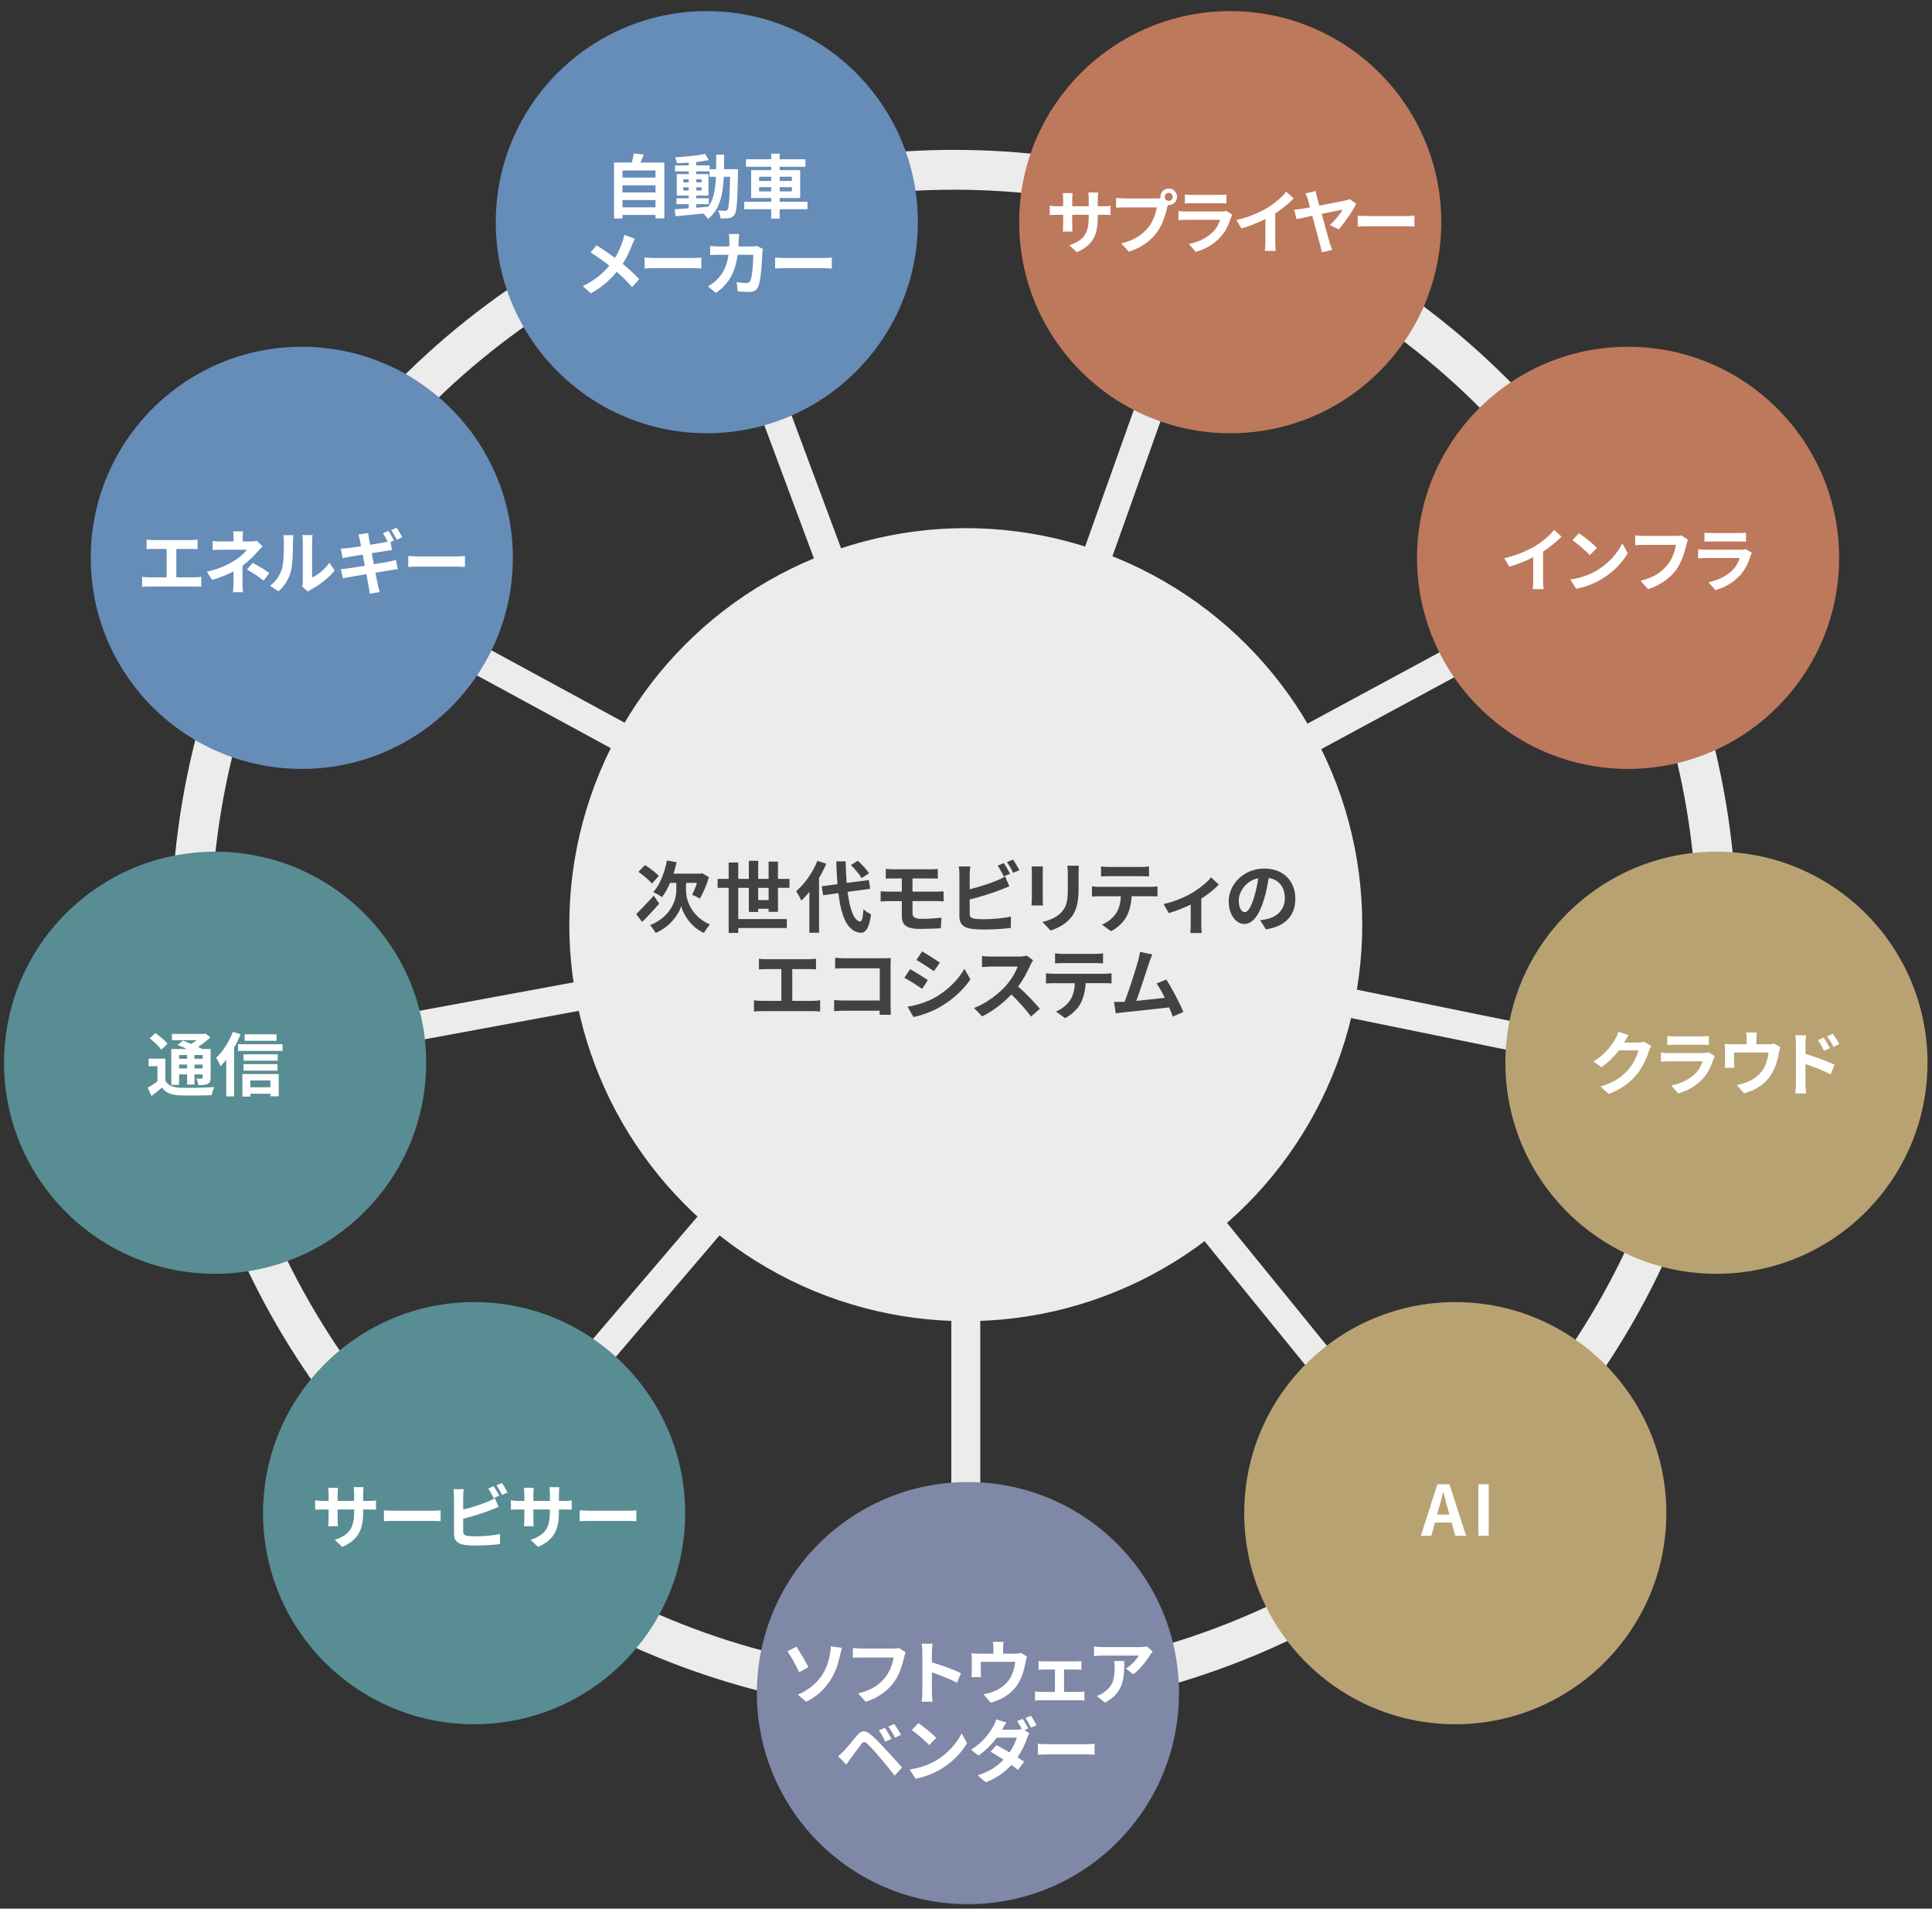
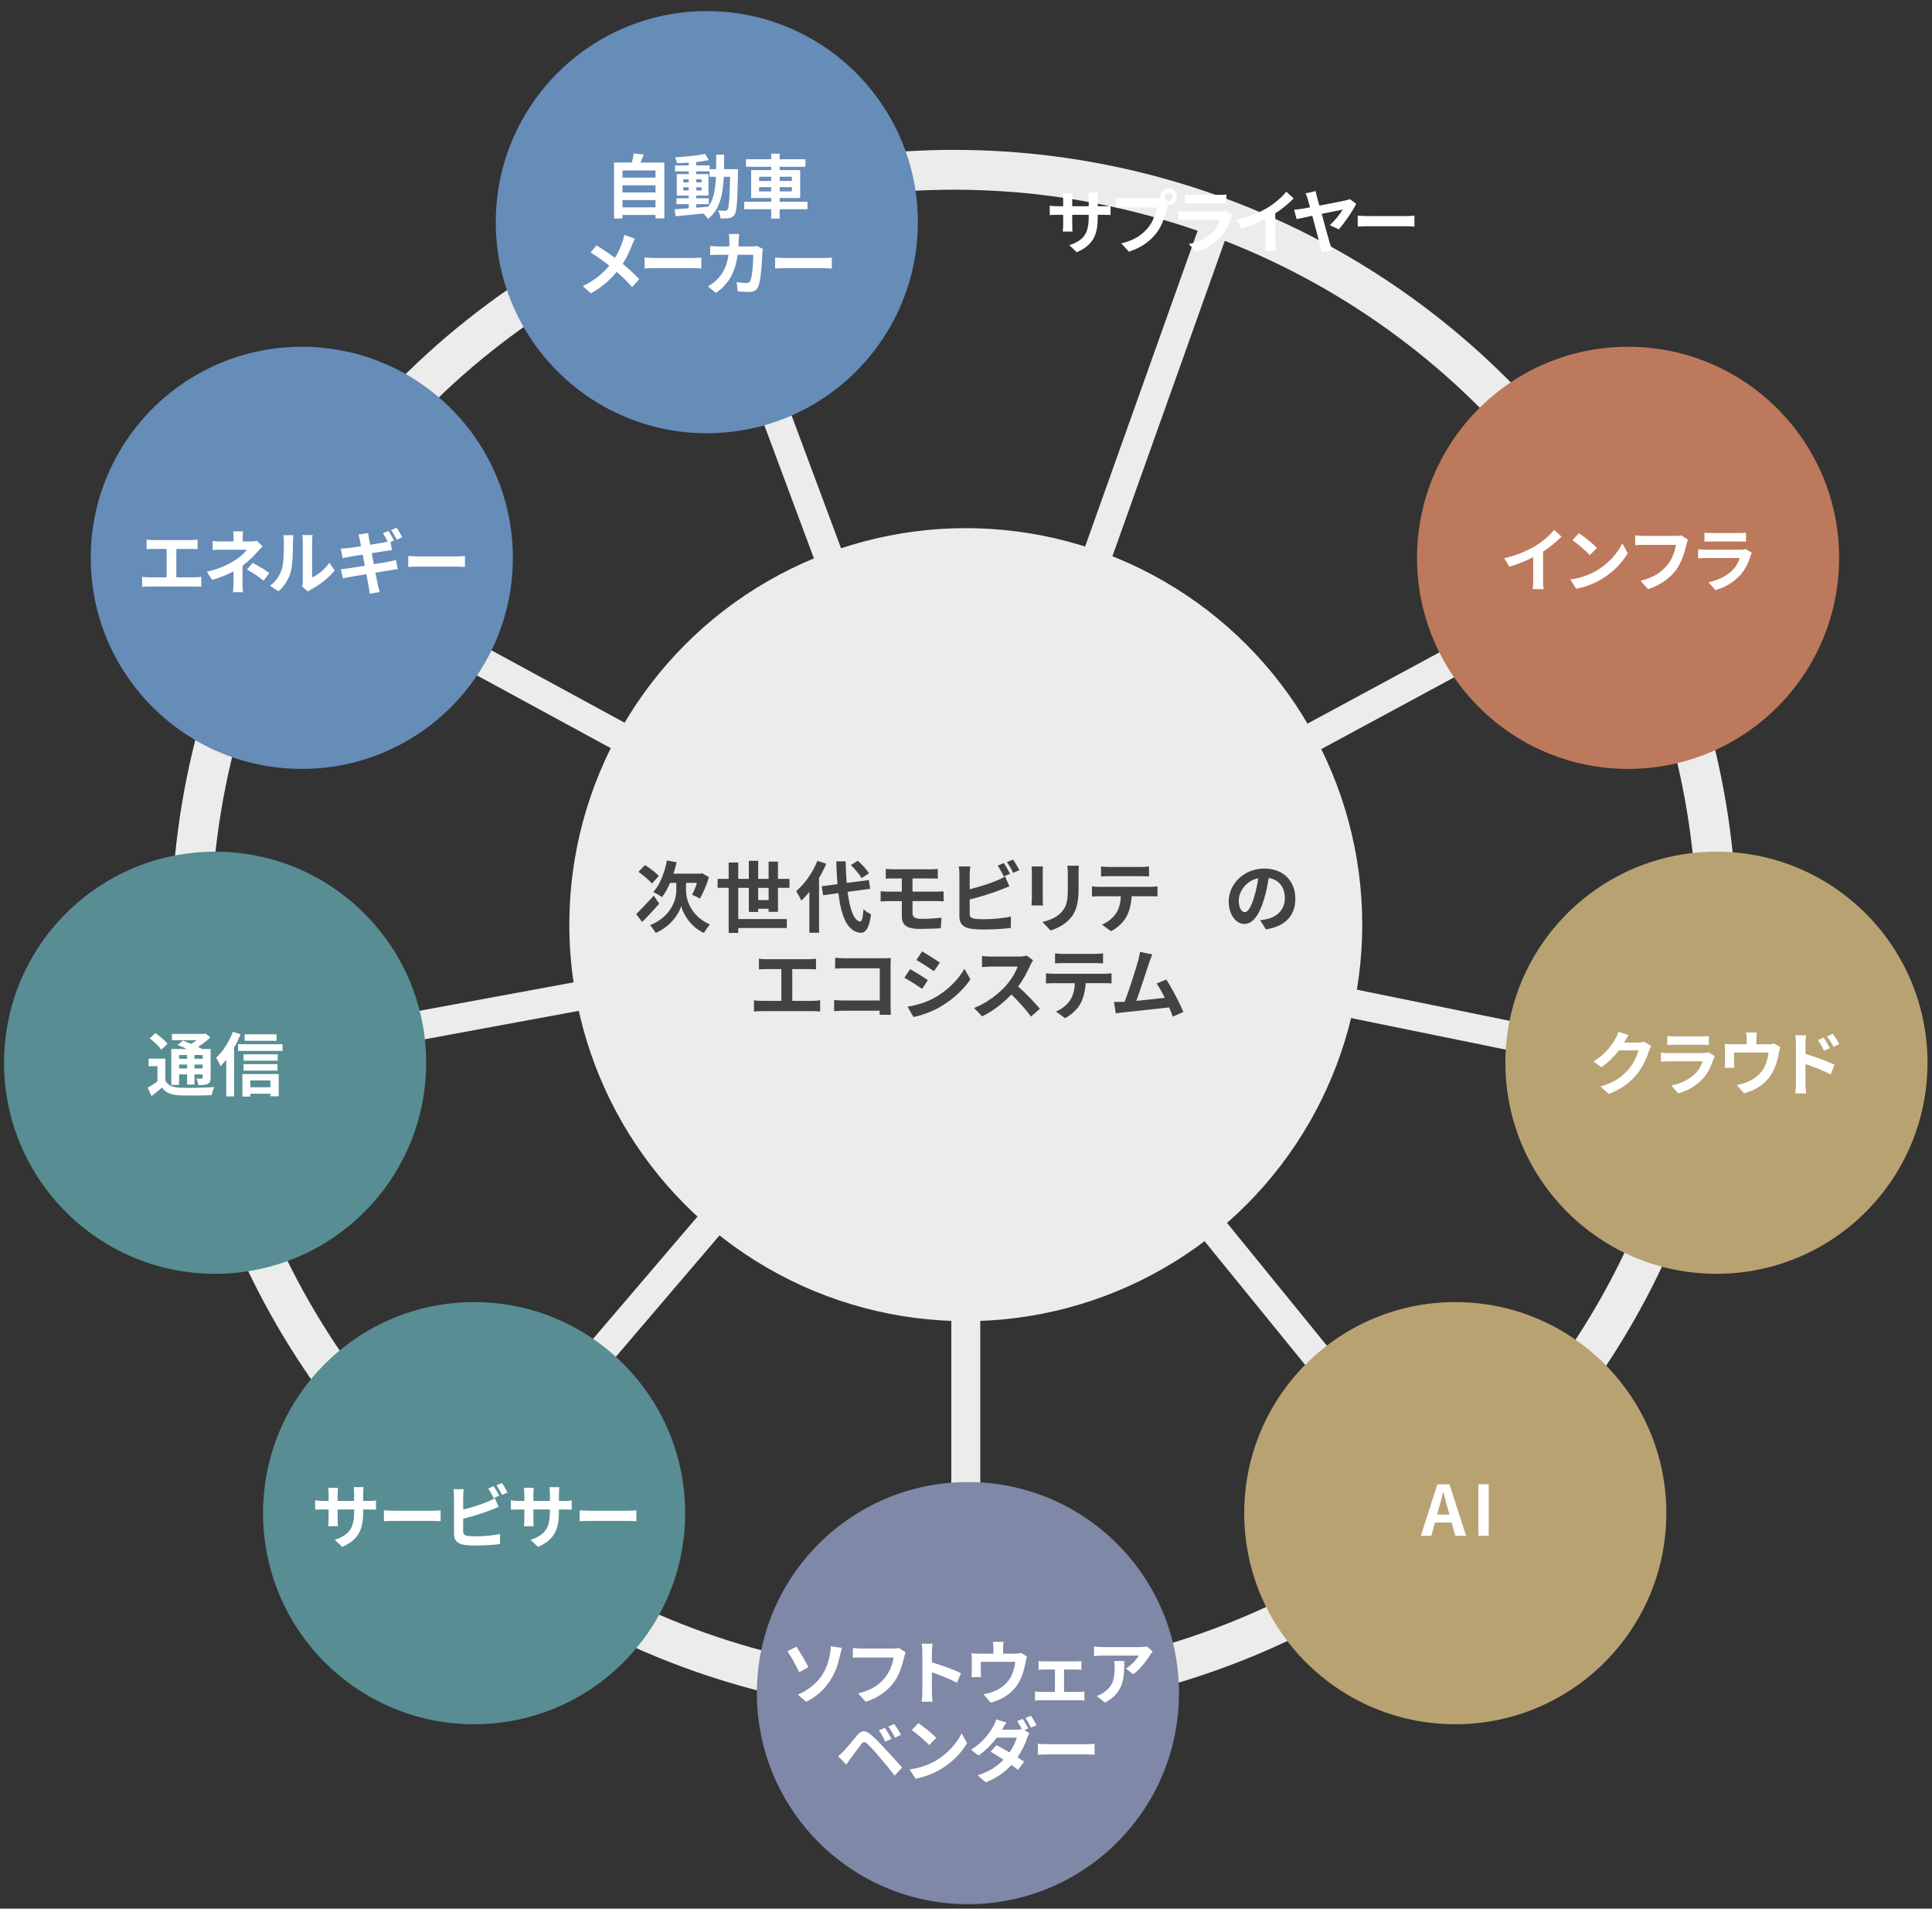
<svg xmlns="http://www.w3.org/2000/svg" width="1067" height="1054" viewBox="0 0 1067 1054">
  <rect x="0" y="0" width="1067" height="1054" fill="#333333" stroke="none" />
  <defs>
    <style>.j{fill:#fff;}.k{fill:#668cb8;}.l{fill:#588d93;}.m{stroke-width:16px;}.m,.n{fill:none;stroke:#ececec;stroke-miterlimit:10;}.o{fill:#424242;}.n{stroke-width:22px;}.p{fill:#7f88a6;}.q{fill:#b9a272;}.r{fill:#ececec;}.s{fill:#bd795b;}</style>
  </defs>
  <g id="b">
    <g>
      <line class="m" x1="384.38" y1="110.59" x2="533.38" y2="510.62" />
      <line class="m" x1="160.69" y1="308.05" x2="533.38" y2="510.62" />
      <line class="m" x1="120.35" y1="586.87" x2="533.38" y2="510.62" />
      <line class="m" x1="255.85" y1="835.61" x2="533.38" y2="510.62" />
      <line class="m" x1="533.38" y1="835.61" x2="533.38" y2="510.62" />
      <line class="m" x1="797.73" y1="835.61" x2="533.38" y2="510.62" />
      <line class="m" x1="941.96" y1="593.98" x2="533.38" y2="510.62" />
      <line class="m" x1="897.24" y1="314.09" x2="533.38" y2="510.62" />
      <line class="m" x1="673.44" y1="117.55" x2="533.38" y2="510.62" />
    </g>
    <circle class="n" cx="526.88" cy="515.06" r="421.3" />
    <circle class="r" cx="533.38" cy="510.62" r="218.96" />
  </g>
  <g id="c">
    <circle class="k" cx="390.36" cy="122.69" r="116.56" />
-     <circle class="s" cx="679.43" cy="122.69" r="116.56" />
    <circle class="s" cx="899.15" cy="308.05" r="116.56" />
    <circle class="q" cx="947.95" cy="586.87" r="116.56" />
    <circle class="q" cx="803.72" cy="835.61" r="116.56" />
    <circle class="p" cx="534.57" cy="934.98" r="116.56" />
    <circle class="l" cx="261.84" cy="835.61" r="116.56" />
    <circle class="l" cx="118.8" cy="586.87" r="116.56" />
    <circle class="k" cx="166.67" cy="308.05" r="116.56" />
  </g>
  <g id="d">
    <g>
      <path class="o" d="M364.05,499.02c-3.01,3.48-6.49,7.22-9.42,10.1l-3.27-4.34c2.36-2.32,6.19-6.28,9.72-10.19l2.97,4.43Zm-4-11.09c-1.5-1.85-4.86-4.6-7.48-6.49l3.66-3.74c2.54,1.63,6.02,4.21,7.65,6.02l-3.83,4.21Zm18.83,4c0,4.6,2.58,13.97,13.11,18.58-.99,1.25-2.45,3.35-3.27,4.69-7.7-3.53-11.7-11.09-12.51-14.92-1.03,3.83-5.42,11.14-14.1,14.92-.6-1.2-2.19-3.35-3.1-4.3,11.61-4.64,14.49-14.15,14.49-18.92v-4.43h-3.44c-1.29,3.05-2.84,5.76-4.47,7.87-1.03-.82-3.53-2.19-4.82-2.79,3.66-3.96,6.23-10.58,7.57-17.46l5.33,.99c-.47,2.15-1.03,4.26-1.72,6.28h14.79l.99-.26,3.78,2.19c-1.2,4.3-3.23,8.73-4.95,11.83-1.03-.6-3.14-1.63-4.34-2.11,.86-1.63,1.93-4.09,2.71-6.54h-6.06v4.39Z" />
      <path class="o" d="M424.49,503.54v-1.72h-5.76v1.76h-5.16v-13.29h-5.85v17.24h26.83v4.94h-26.83v2.71h-5.29v-24.9h-6.11v-4.94h6.11v-9.03h5.29v9.03h5.85v-9.98h5.16v9.98h5.76v-9.55h5.16v9.55h6.36v4.94h-6.36v13.24h-5.16Zm0-6.49v-6.75h-5.76v6.75h5.76Z" />
      <path class="o" d="M456.33,476.96c-1.12,2.62-2.45,5.29-4,7.91v30.23h-5.33v-22.57c-1.46,1.81-2.92,3.44-4.47,4.82-.47-1.2-1.94-3.96-2.84-5.2,4.64-3.96,9.16-10.28,11.74-16.77l4.9,1.59Zm11.78,15.57c1.2,9.55,3.48,15.91,6.92,16.34,.99,.09,1.51-2.06,1.85-6.84,.95,1.12,3.22,2.41,4.17,2.92-1.07,8.3-3.4,10.28-5.8,10.15-7.27-.69-10.66-8.77-12.21-21.89l-8.47,1.16-.73-4.95,8.69-1.16c-.3-3.87-.56-8.08-.69-12.6h5.2c.09,4.21,.26,8.26,.56,11.91l12.25-1.59,.73,4.82-12.47,1.72Zm7.7-7.61c-1.08-2.02-3.66-5.03-5.89-7.22l3.83-2.37c2.28,2.06,4.94,4.9,6.19,6.92l-4.13,2.67Z" />
      <path class="o" d="M503.96,504.18c0,2.37,1.46,3.23,4.9,3.23,3.87,0,7.65-.26,11.09-.6l-.39,5.81c-2.79,.17-7.65,.34-11.7,.34-7.87,0-9.8-2.71-9.8-7.05v-8.3h-7.01c-1.2,0-3.4,.13-4.69,.21v-5.63c1.2,.09,3.35,.21,4.69,.21h7.01v-7.31h-4.69c-1.55,0-2.92,.04-4.17,.13v-5.38c1.25,.09,2.62,.21,4.17,.21h20.68c1.46,0,2.88-.09,3.87-.21v5.38c-1.12-.04-2.32-.13-3.87-.13h-10.1v7.31h12.99c.9,0,3.05-.09,4.17-.17l.04,5.5c-1.2-.13-3.14-.13-4.08-.13h-13.11v6.58Z" />
      <path class="o" d="M535.53,504.65c0,1.85,.86,2.32,2.8,2.71,1.29,.17,3.05,.26,4.99,.26,4.47,0,11.44-.56,14.96-1.5v6.28c-4.04,.6-10.58,.9-15.31,.9-2.79,0-5.38-.22-7.22-.52-3.74-.65-5.89-2.71-5.89-6.41v-23.43c0-.95-.13-3.14-.34-4.47h6.36c-.21,1.33-.34,3.27-.34,4.47v8.13c5.07-1.25,11.05-3.14,14.88-4.77,1.55-.6,3.01-1.29,4.69-2.32l2.32,5.46c-1.68,.69-3.61,1.5-5.03,2.02-4.34,1.72-11.27,3.87-16.86,5.25v7.95Zm18.83-20.68c-.86-1.76-2.19-4.3-3.35-5.93l3.4-1.42c1.07,1.59,2.62,4.3,3.44,5.89l-3.48,1.46Zm5.12-9.29c1.16,1.59,2.71,4.34,3.48,5.85l-3.4,1.46c-.9-1.8-2.28-4.3-3.48-5.93l3.4-1.38Z" />
      <path class="o" d="M576.02,478.47c-.09,.95-.13,1.89-.13,3.27v14.53c0,1.08,.04,2.75,.13,3.74h-6.36c.04-.82,.22-2.49,.22-3.78v-14.49c0-.82-.04-2.32-.17-3.27h6.32Zm19.82-.39c-.09,1.2-.17,2.58-.17,4.3v8.51c0,9.25-1.81,13.2-4.99,16.73-2.84,3.14-7.31,5.25-10.45,6.24l-4.51-4.73c4.3-.99,7.91-2.62,10.53-5.42,2.92-3.22,3.48-6.45,3.48-13.16v-8.17c0-1.72-.09-3.1-.26-4.3h6.36Z" />
      <path class="o" d="M635.34,489.73c.9,0,2.75-.09,3.91-.26v5.59c-1.07-.09-2.71-.13-3.91-.13h-10.36c-.26,4.43-1.2,8.04-2.75,11.05-1.5,2.97-4.82,6.32-8.64,8.26l-5.03-3.65c3.05-1.16,6.06-3.66,7.78-6.15,1.76-2.67,2.49-5.89,2.67-9.5h-11.82c-1.25,0-2.92,.09-4.13,.17v-5.63c1.29,.13,2.79,.26,4.13,.26h28.16Zm-22.66-5.89c-1.51,0-3.31,.09-4.6,.17v-5.55c1.38,.21,3.14,.3,4.56,.3h17.29c1.46,0,3.18-.09,4.64-.3v5.55c-1.5-.09-3.14-.17-4.64-.17h-17.24Z" />
-       <path class="o" d="M673.12,488.49c-2.02,2.24-5.76,5.25-9.67,7.78v14.32c0,1.5,.04,3.78,.3,4.64h-6.36c.13-.86,.22-3.14,.22-4.64v-11.05c-3.78,1.8-8.51,3.7-12.13,4.69l-2.88-4.99c5.55-1.16,11.78-3.83,15.18-5.8,4.39-2.58,8.9-6.15,11.05-8.94l4.3,4Z" />
      <path class="o" d="M695.95,508.18c1.63-.21,2.84-.43,3.96-.69,5.46-1.29,9.68-5.2,9.68-11.39s-3.18-10.28-8.9-11.27c-.6,3.61-1.33,7.57-2.54,11.57-2.54,8.6-6.23,13.85-10.88,13.85s-8.69-5.2-8.69-12.38c0-9.8,8.56-18.23,19.61-18.23s17.2,7.35,17.2,16.64-5.5,15.31-16.25,16.94l-3.18-5.03Zm-3.31-12.9c.99-3.14,1.76-6.79,2.28-10.32-7.05,1.46-10.79,7.65-10.79,12.34,0,4.3,1.72,6.41,3.31,6.41,1.76,0,3.48-2.67,5.2-8.43Z" />
      <path class="o" d="M448.95,552.7c1.55,0,2.92-.17,4-.34v6.24c-1.2-.17-3.01-.22-4-.22h-28.34c-1.29,0-2.79,.04-4.21,.22v-6.24c1.33,.26,2.88,.34,4.21,.34h10.92v-17.54h-8.3c-1.16,0-3.01,.09-4.08,.17v-5.89c1.12,.17,2.88,.26,4.08,.26h23.39c1.29,0,2.79-.13,4.04-.26v5.89c-1.29-.09-2.79-.17-4.04-.17h-9.07v17.54h11.39Z" />
      <path class="o" d="M485.79,560.39c.04-.69,.04-1.42,.04-2.24h-19.61c-1.68,0-4.13,.13-5.55,.26v-6.15c1.5,.13,3.44,.26,5.38,.26h19.82v-17.8h-19.31c-1.81,0-4.13,.09-5.33,.17v-5.98c1.59,.17,3.83,.26,5.33,.26h21.63c1.25,0,3.05-.04,3.78-.09-.04,.99-.13,2.71-.13,3.96v22.27c0,1.5,.09,3.78,.17,5.07h-6.23Z" />
      <path class="o" d="M512.42,541.26l-3.14,4.82c-2.45-1.68-6.88-4.6-9.8-6.11l3.14-4.77c2.88,1.55,7.61,4.52,9.8,6.06Zm3.48,9.85c7.31-4.08,13.29-9.98,16.73-16.12l3.31,5.85c-4,5.93-10.06,11.39-17.11,15.44-4.39,2.49-10.53,4.64-14.36,5.33l-3.23-5.68c4.82-.82,9.98-2.28,14.66-4.82Zm3.14-19.56l-3.22,4.77c-2.41-1.68-6.88-4.6-9.72-6.19l3.14-4.73c2.84,1.59,7.57,4.6,9.8,6.15Z" />
      <path class="o" d="M570.54,530.29c-.34,.47-1.12,1.81-1.5,2.67-1.46,3.35-3.87,7.96-6.75,11.83,4.26,3.7,9.46,9.2,12,12.3l-4.9,4.26c-2.79-3.87-6.79-8.26-10.84-12.17-4.56,4.82-10.28,9.29-16.17,12.08l-4.43-4.64c6.92-2.62,13.59-7.83,17.63-12.34,2.84-3.23,5.46-7.48,6.41-10.53h-14.58c-1.81,0-4.17,.26-5.07,.3v-6.11c1.16,.17,3.78,.3,5.07,.3h15.14c1.89,0,3.61-.26,4.47-.56l3.53,2.62Z" />
      <path class="o" d="M609.95,537.73c.9,0,2.75-.09,3.91-.26v5.59c-1.07-.09-2.71-.13-3.91-.13h-10.36c-.26,4.43-1.2,8.04-2.75,11.05-1.5,2.97-4.82,6.32-8.64,8.26l-5.03-3.65c3.05-1.16,6.06-3.66,7.78-6.15,1.76-2.67,2.49-5.89,2.67-9.5h-11.82c-1.25,0-2.92,.09-4.13,.17v-5.63c1.29,.13,2.79,.26,4.13,.26h28.16Zm-22.66-5.89c-1.51,0-3.31,.09-4.6,.17v-5.55c1.38,.21,3.14,.3,4.56,.3h17.29c1.46,0,3.18-.09,4.64-.3v5.55c-1.5-.09-3.14-.17-4.64-.17h-17.24Z" />
      <path class="o" d="M647.73,561.38c-.56-1.46-1.25-3.23-2.02-5.07-7.01,.82-20.04,2.19-25.46,2.75-1.07,.13-2.67,.34-4.04,.52l-.99-6.28c1.46,0,3.31,0,4.73-.04l1.16-.04c2.49-6.36,6.19-18.15,7.44-22.62,.6-2.19,.86-3.53,1.03-4.94l6.84,1.38c-.6,1.29-1.2,2.88-1.85,4.77-1.38,4.21-4.86,15.14-7.01,20.9,5.25-.52,11.35-1.2,15.69-1.72-1.5-3.1-3.1-5.98-4.51-7.87l5.38-2.19c3.05,4.64,7.44,13.07,9.42,17.89l-5.8,2.58Z" />
    </g>
    <g>
      <path class="j" d="M366.9,89.75v30.85h-4.88v-1.88h-18.25v1.92h-4.65v-30.89h9.84c.42-1.65,.85-3.5,1.04-5.03l5.53,.62c-.58,1.54-1.19,3.04-1.81,4.42h13.18Zm-23.13,4.38v3.96h18.25v-3.96h-18.25Zm0,8.18v3.96h18.25v-3.96h-18.25Zm18.25,12.18v-4h-18.25v4h18.25Z" />
      <path class="j" d="M407.63,93.44s-.04,1.5-.04,2.04c-.35,15.71-.65,21.29-1.88,23.05-.88,1.27-1.77,1.65-3.04,1.92-1.15,.23-2.92,.19-4.76,.15-.08-1.27-.58-3.11-1.34-4.38,1.69,.15,3.15,.19,3.88,.19,.58,0,.96-.15,1.31-.65,.81-1.04,1.19-5.72,1.42-18.13h-3.46c-.5,10.3-2.27,18.21-8.72,23.32-.58-.92-1.69-2.19-2.69-3.04-5.53,.58-11.07,1.15-15.21,1.5l-.54-3.84c2.15-.15,4.84-.35,7.8-.54v-2.3h-6.76v-3.23h6.76v-1.5h-6.61v-11.87h6.61v-1.5h-7.57v-3.3h7.57v-1.54c-2.23,.15-4.42,.27-6.49,.31-.15-.92-.58-2.34-1-3.23,5.69-.31,12.33-.96,16.56-1.88l2,3.42c-2.04,.42-4.42,.77-6.92,1.04v1.88h7.38v2.11h3.61c.04-2.54,.04-5.19,.04-8.03h4.38c0,2.8,0,5.5-.08,8.03h7.8Zm-30.28,7.26h3v-1.69h-3v1.69Zm3,4.46v-1.73h-3v1.73h3Zm4.15,9.53c2.19-.15,4.46-.35,6.69-.54,3-4.15,3.92-9.64,4.19-16.52h-3.5v-3h-7.38v1.5h6.8v11.87h-6.8v1.5h6.95v3.23h-6.95v1.96Zm3-13.99v-1.69h-3v1.69h3Zm-3,2.73v1.73h3v-1.73h-3Z" />
      <path class="j" d="M445.93,115.54h-15.33v5.19h-4.69v-5.19h-14.87v-4.11h14.87v-2.08h-11.07v-15.41h11.07v-1.84h-13.95v-4.15h13.95v-3.11h4.69v3.11h14.22v4.15h-14.22v1.84h11.33v15.41h-11.33v2.08h15.33v4.11Zm-26.7-15.6h6.69v-2.34h-6.69v2.34Zm6.69,5.76v-2.34h-6.69v2.34h6.69Zm4.69-8.11v2.34h6.72v-2.34h-6.72Zm6.72,5.76h-6.72v2.34h6.72v-2.34Z" />
      <path class="j" d="M350.67,131.82c-.5,.84-1.23,2.54-1.58,3.42-1.15,3.07-2.88,6.92-5.19,10.45,3.38,2.77,6.57,5.72,9.14,8.45l-3.96,4.42c-2.69-3.15-5.42-5.8-8.49-8.45-3.38,4.07-7.8,8.34-14.29,11.87l-4.42-3.96c6.26-3.04,10.83-6.76,14.6-11.33-2.73-2.15-6.38-4.92-10.3-7.26l3.3-3.96c3.07,1.92,7.03,4.61,10.14,6.92,1.96-3.07,3.19-6.11,4.23-9.11,.35-.96,.73-2.54,.92-3.54l5.88,2.08Z" />
      <path class="j" d="M355.99,142.24c1.38,.12,4.19,.23,6.19,.23h20.63c1.77,0,3.5-.15,4.5-.23v6.03c-.92-.04-2.88-.19-4.5-.19h-20.63c-2.19,0-4.76,.08-6.19,.19v-6.03Z" />
      <path class="j" d="M421.3,137.43c-.12,.65-.27,1.61-.27,2.04-.15,4.15-.61,14.87-2.27,18.79-.85,1.96-2.31,2.96-4.96,2.96-2.19,0-4.5-.15-6.38-.31l-.58-5.15c1.88,.35,3.88,.54,5.38,.54,1.23,0,1.77-.42,2.19-1.34,1.11-2.42,1.61-10.11,1.61-14.25h-8.65c-1.42,10.14-5.07,16.18-11.95,21.05l-4.46-3.61c1.61-.88,3.5-2.19,5.03-3.77,3.57-3.53,5.49-7.84,6.34-13.68h-5.07c-1.31,0-3.42,0-5.07,.15v-5.03c1.61,.15,3.61,.27,5.07,.27h5.49c.04-1.08,.08-2.19,.08-3.34,0-.85-.12-2.61-.27-3.54h5.65c-.12,.88-.19,2.5-.23,3.42-.04,1.19-.08,2.34-.15,3.46h7.22c.96,0,1.96-.12,2.92-.27l3.3,1.61Z" />
      <path class="j" d="M428.08,142.24c1.38,.12,4.19,.23,6.19,.23h20.63c1.77,0,3.5-.15,4.5-.23v6.03c-.92-.04-2.88-.19-4.5-.19h-20.63c-2.19,0-4.76,.08-6.19,.19v-6.03Z" />
    </g>
    <g>
      <path class="j" d="M609.1,113.9c2.04,0,3.19-.08,4.23-.27v5.11c-.85-.08-2.19-.12-4.23-.12h-2.84v1.27c0,9.53-2.31,15.33-11.56,19.4l-4.11-3.88c7.42-2.57,10.68-5.92,10.68-15.33v-1.46h-9.11v5.22c0,1.69,.12,3.27,.15,4.04h-5.38c.12-.77,.23-2.31,.23-4.04v-5.22h-3.27c-1.92,0-3.3,.08-4.15,.15v-5.23c.69,.12,2.23,.35,4.15,.35h3.27v-3.8c0-1.46-.15-2.73-.23-3.46h5.46c-.12,.73-.23,1.96-.23,3.5v3.76h9.11v-4.03c0-1.54-.12-2.8-.23-3.57h5.46c-.08,.77-.23,2.04-.23,3.57v4.03h2.84Z" />
      <path class="j" d="M638.75,109.6c.54,0,1.34-.04,2.19-.15-.04-.23-.08-.46-.08-.73,0-2.54,2.07-4.61,4.61-4.61s4.57,2.07,4.57,4.61-2.07,4.57-4.57,4.57c-.15,0-.35,0-.5-.04l-.31,1.15c-.88,3.77-2.54,9.72-5.76,13.99-3.46,4.61-8.57,8.41-15.45,10.6l-4.19-4.57c7.65-1.81,11.95-5.11,15.06-9.03,2.54-3.19,4-7.53,4.53-10.83h-17.9c-1.77,0-3.57,.08-4.57,.15v-5.42c1.11,.15,3.3,.31,4.57,.31h17.79Zm8.91-.88c0-1.23-1-2.23-2.19-2.23s-2.23,1-2.23,2.23,1,2.19,2.23,2.19,2.19-1,2.19-2.19Z" />
      <path class="j" d="M680.55,118.55c-.27,.5-.58,1.19-.73,1.61-1.15,3.73-2.8,7.45-5.69,10.64-3.88,4.3-8.8,6.92-13.72,8.3l-3.84-4.34c5.8-1.19,10.41-3.73,13.33-6.72,2.07-2.11,3.27-4.5,3.96-6.65h-18.56c-.92,0-2.84,.04-4.46,.19v-5c1.61,.15,3.27,.23,4.46,.23h19.02c1.23,0,2.27-.15,2.8-.38l3.42,2.11Zm-26.17-11.14c1.08,.15,2.69,.19,4,.19h14.79c1.19,0,3.07-.04,4.15-.19v4.96c-1.04-.08-2.84-.12-4.23-.12h-14.72c-1.23,0-2.88,.04-4,.12v-4.96Z" />
      <path class="j" d="M704.29,133.53c0,1.69,.08,4.07,.35,5.03h-6.07c.15-.92,.27-3.34,.27-5.03v-12.6c-3.96,2-8.76,4-13.22,5.23l-2.77-4.69c6.72-1.46,13.18-4.3,17.48-6.95,3.88-2.42,7.88-5.84,10.03-8.68l4.11,3.73c-2.92,2.92-6.38,5.8-10.18,8.26v15.71Z" />
      <path class="j" d="M734.39,124.31c2.84-2.38,5.92-6.46,7.15-8.57-1.15,.19-6.26,1.23-11.6,2.34,1.77,6.49,3.77,13.79,4.53,16.33,.27,.81,.85,2.65,1.23,3.61l-5.72,1.31c-.19-1.04-.46-2.57-.85-3.88-.69-2.3-2.65-9.87-4.38-16.29-3.92,.81-7.3,1.54-8.68,1.84l-1.34-5.19c1.5-.15,2.84-.31,4.34-.5,.61-.12,2.27-.42,4.46-.81-.54-1.84-.96-3.38-1.23-4.34-.38-1.27-.73-2.42-1.31-3.38l5.65-1.27c.15,.96,.38,2.19,.73,3.42,.35,1.23,.81,2.8,1.31,4.61,5.92-1.15,12.68-2.46,14.52-2.88,.81-.12,1.69-.42,2.27-.69l3.53,2.54c-1.81,3.92-6.49,10.6-9.64,14.14l-4.96-2.34Z" />
      <path class="j" d="M749.84,119.09c1.38,.12,4.19,.23,6.19,.23h20.63c1.77,0,3.5-.15,4.5-.23v6.03c-.92-.04-2.88-.19-4.5-.19h-20.63c-2.19,0-4.76,.08-6.19,.19v-6.03Z" />
    </g>
    <g>
      <path class="j" d="M852.22,320.3c0,1.69,.08,4.07,.35,5.03h-6.07c.15-.92,.27-3.34,.27-5.03v-12.6c-3.96,2-8.76,4-13.22,5.23l-2.77-4.69c6.72-1.46,13.18-4.3,17.48-6.95,3.88-2.42,7.88-5.84,10.03-8.68l4.11,3.73c-2.92,2.92-6.38,5.8-10.18,8.26v15.71Z" />
      <path class="j" d="M881.96,314.99c6.53-3.88,11.56-9.76,13.99-14.95l3,5.42c-2.92,5.19-8.03,10.49-14.22,14.22-3.88,2.34-8.84,4.5-14.25,5.42l-3.23-5.07c5.99-.85,10.99-2.8,14.72-5.03Zm0-12.45l-3.92,4.03c-2-2.15-6.8-6.34-9.61-8.3l3.61-3.84c2.69,1.81,7.68,5.8,9.91,8.11Z" />
      <path class="j" d="M932.25,298.05c-.35,.77-.65,1.84-.85,2.69-.88,3.77-2.57,9.72-5.76,13.99-3.5,4.61-8.61,8.42-15.45,10.6l-4.19-4.61c7.61-1.77,11.95-5.11,15.06-8.99,2.54-3.19,4-7.57,4.5-10.83h-17.9c-1.73,0-3.57,.08-4.57,.15v-5.42c1.15,.12,3.34,.31,4.61,.31h17.75c.77,0,2-.04,3.04-.31l3.77,2.42Z" />
      <path class="j" d="M967.52,305.31c-.27,.5-.58,1.19-.73,1.61-1.15,3.73-2.8,7.45-5.69,10.64-3.88,4.3-8.8,6.92-13.72,8.3l-3.84-4.34c5.8-1.19,10.41-3.73,13.33-6.72,2.07-2.11,3.27-4.5,3.96-6.65h-18.56c-.92,0-2.84,.04-4.46,.19v-5c1.61,.15,3.27,.23,4.46,.23h19.02c1.23,0,2.27-.15,2.8-.38l3.42,2.11Zm-26.17-11.14c1.08,.15,2.69,.19,4,.19h14.79c1.19,0,3.07-.04,4.15-.19v4.96c-1.04-.08-2.84-.12-4.23-.12h-14.72c-1.23,0-2.88,.04-4,.12v-4.96Z" />
    </g>
    <g>
      <path class="j" d="M911.93,577.68c-.42,.73-.96,1.81-1.27,2.77-1.04,3.42-3.23,8.53-6.69,12.83-3.65,4.46-8.3,7.95-15.52,10.83l-4.53-4.07c7.88-2.34,12.14-5.69,15.48-9.49,2.61-3,4.84-7.61,5.46-10.49h-10.8c-2.57,3.34-5.92,6.72-9.68,9.3l-4.3-3.19c6.72-4.11,10.07-9.07,11.99-12.37,.58-.96,1.38-2.73,1.73-4.03l5.61,1.84c-.92,1.34-1.88,3.07-2.34,3.92l-.12,.19h7.72c1.19,0,2.46-.19,3.34-.46l3.92,2.42Z" />
      <path class="j" d="M947.01,583.25c-.27,.5-.58,1.19-.73,1.61-1.15,3.73-2.8,7.45-5.69,10.64-3.88,4.3-8.8,6.92-13.72,8.3l-3.84-4.34c5.8-1.19,10.41-3.73,13.33-6.72,2.07-2.11,3.27-4.5,3.96-6.65h-18.56c-.92,0-2.84,.04-4.46,.19v-4.99c1.61,.15,3.27,.23,4.46,.23h19.02c1.23,0,2.27-.15,2.8-.38l3.42,2.11Zm-26.17-11.14c1.08,.15,2.69,.19,4,.19h14.79c1.19,0,3.07-.04,4.15-.19v4.96c-1.04-.08-2.84-.12-4.23-.12h-14.72c-1.23,0-2.88,.04-4,.12v-4.96Z" />
      <path class="j" d="M983.21,578.3c-.31,.84-.61,2.3-.77,3.07-.65,3.69-1.69,7.38-3.57,10.87-3.07,5.69-8.84,9.76-15.68,11.53l-4-4.61c1.73-.31,3.84-.88,5.42-1.5,3.19-1.19,6.57-3.46,8.72-6.57,1.96-2.8,2.96-6.46,3.42-9.87h-19.06v5.61c0,.88,.04,2.08,.12,2.84h-5.3c.12-.96,.19-2.19,.19-3.23v-6.65c0-.84-.04-2.38-.19-3.3,1.34,.15,2.46,.19,3.92,.19h8.22v-2.96c0-1.08-.04-1.88-.31-3.54h5.92c-.19,1.65-.27,2.46-.27,3.54v2.96h6.69c1.61,0,2.54-.19,3.19-.42l3.34,2.04Z" />
      <path class="j" d="M997.12,581.98c5.11,1.54,12.53,4.26,16.06,5.99l-2.15,5.34c-4-2.11-9.76-4.34-13.91-5.72v10.87c0,1.08,.19,3.77,.38,5.34h-6.03c.23-1.5,.38-3.84,.38-5.34v-22.09c0-1.38-.12-3.27-.38-4.65h5.99c-.15,1.34-.35,3.04-.35,4.65v5.61Zm10.22-1.69c-1.11-2.42-1.96-3.96-3.38-5.92l3.23-1.38c1.08,1.61,2.61,4.07,3.5,5.8l-3.34,1.5Zm5.26-2.15c-1.23-2.42-2.15-3.84-3.57-5.76l3.19-1.5c1.11,1.54,2.73,3.96,3.61,5.69l-3.23,1.58Z" />
    </g>
    <g>
      <path class="j" d="M801.71,840.8h-9.22l-2,7.3h-5.76l9.11-28.43h6.69l9.14,28.43h-5.96l-2-7.3Zm-1.23-4.42l-.85-3.11c-.88-2.96-1.65-6.22-2.5-9.3h-.15c-.73,3.11-1.58,6.34-2.42,9.3l-.85,3.11h6.76Z" />
      <path class="j" d="M816.49,819.66h5.69v28.43h-5.69v-28.43Z" />
    </g>
    <g>
      <path class="j" d="M439.81,909.33c1.92,2.69,5.23,8.57,6.65,11.26l-5.07,2.88c-1.58-3.42-4.42-8.68-6.49-11.6l4.92-2.54Zm13.95,16.06c2.84-4.11,3.92-8.45,4.53-11.6,.38-1.77,.54-3.69,.5-4.65l6.22,.88c-.46,1.46-.88,3.34-1.15,4.46-1,4.5-2.54,9.18-5.34,13.49-3,4.65-7.26,8.84-13.33,11.79l-4.57-3.96c6.22-2.57,10.34-6.38,13.14-10.41Z" />
      <path class="j" d="M500.19,912.48c-.35,.77-.65,1.84-.85,2.69-.88,3.77-2.57,9.72-5.76,13.99-3.5,4.61-8.61,8.42-15.45,10.6l-4.19-4.61c7.61-1.77,11.95-5.11,15.06-8.99,2.54-3.19,4-7.57,4.5-10.83h-17.9c-1.73,0-3.57,.08-4.57,.15v-5.42c1.15,.12,3.34,.31,4.61,.31h17.75c.77,0,2-.04,3.04-.31l3.77,2.42Z" />
      <path class="j" d="M528.53,929.24c-3.96-2.08-9.72-4.3-13.87-5.72v10.87c0,1.11,.19,3.8,.35,5.34h-5.99c.23-1.5,.38-3.8,.38-5.34v-22.05c0-1.38-.12-3.3-.38-4.65h5.99c-.15,1.34-.35,3.04-.35,4.65v5.65c5.15,1.5,12.53,4.23,16.06,5.96l-2.19,5.3Z" />
      <path class="j" d="M567.2,914.79c-.31,.84-.61,2.3-.77,3.07-.65,3.69-1.69,7.38-3.57,10.87-3.07,5.69-8.84,9.76-15.68,11.53l-4-4.61c1.73-.31,3.84-.88,5.42-1.5,3.19-1.19,6.57-3.46,8.72-6.57,1.96-2.8,2.96-6.46,3.42-9.87h-19.06v5.61c0,.88,.04,2.08,.12,2.84h-5.3c.12-.96,.19-2.19,.19-3.23v-6.65c0-.84-.04-2.38-.19-3.3,1.34,.15,2.46,.19,3.92,.19h8.22v-2.96c0-1.08-.04-1.88-.31-3.54h5.92c-.19,1.65-.27,2.46-.27,3.54v2.96h6.69c1.61,0,2.54-.19,3.19-.42l3.34,2.04Z" />
      <path class="j" d="M595.98,934.31c1.08,0,2.15-.15,2.92-.23v5.03c-.81-.15-2.23-.19-2.92-.19h-21.21c-.92,0-2.11,.04-3.15,.19v-5.03c1,.12,2.19,.23,3.15,.23h7.84v-12.37h-5.99c-.81,0-2.19,.08-3.04,.15v-4.84c.85,.15,2.19,.19,3.04,.19h17.6c.92,0,2.07-.08,3-.19v4.84c-.96-.08-2.15-.15-3-.15h-6.57v12.37h8.34Z" />
      <path class="j" d="M636.58,912.06c-.42,.5-1.15,1.42-1.5,2-1.81,3-5.46,7.84-9.26,10.53l-3.96-3.19c3.07-1.88,6.07-5.26,7.07-7.15h-20.02c-1.61,0-2.88,.12-4.69,.27v-5.34c1.46,.23,3.07,.38,4.69,.38h20.71c1.08,0,3.19-.12,3.88-.35l3.07,2.84Zm-15.68,5.19c0,9.53-.19,17.37-10.68,22.98l-4.46-3.65c1.23-.42,2.61-1.08,4.03-2.11,4.88-3.38,5.8-7.45,5.8-13.75,0-1.19-.08-2.23-.27-3.46h5.57Z" />
      <path class="j" d="M466.02,966.92c1.77-1.77,4.76-5.53,7.38-8.68,2.31-2.73,4.38-3,7.53-.35,2.57,2.19,5.46,5.23,7.84,7.8,2.57,2.8,6.69,7.19,9.45,10.37l-4.11,4.46c-2.46-3.15-5.96-7.42-8.22-10.07-2.38-2.84-5.65-6.42-7.07-7.61-1.34-1.15-2-1.15-3.11,.23-1.5,1.92-4.26,5.72-5.84,7.84-.88,1.19-1.81,2.57-2.46,3.57l-4.53-4.65c1.15-.96,2-1.77,3.15-2.92Zm26.32-6.65l-3.46,1.5c-1.11-2.42-2.07-4.26-3.5-6.26l3.34-1.38c1.08,1.61,2.77,4.38,3.61,6.15Zm5.26-2.27l-3.34,1.61c-1.23-2.42-2.27-4.19-3.69-6.11l3.3-1.5c1.11,1.54,2.84,4.26,3.73,5.99Z" />
      <path class="j" d="M517.09,972.11c6.53-3.88,11.56-9.76,13.99-14.95l3,5.42c-2.92,5.19-8.03,10.49-14.22,14.22-3.88,2.34-8.84,4.5-14.25,5.42l-3.23-5.07c5.99-.85,10.99-2.8,14.72-5.03Zm0-12.45l-3.92,4.03c-2-2.15-6.8-6.34-9.61-8.3l3.61-3.84c2.69,1.81,7.68,5.8,9.91,8.11Z" />
      <path class="j" d="M565.7,955.4l2.8,1.73c-.42,.77-.92,1.81-1.27,2.77-.96,2.96-2.77,6.84-5.3,10.49,1.42,.92,2.73,1.77,3.69,2.46l-3.46,4.53c-.92-.81-2.19-1.73-3.57-2.73-3.46,3.73-7.95,7.19-14.18,9.57l-4.46-3.88c6.8-2.07,11.14-5.34,14.29-8.61-2.57-1.69-5.19-3.27-7.15-4.38l3.23-3.65c2.04,1.04,4.65,2.5,7.22,4.03,1.88-2.73,3.42-5.88,4-8.18h-11.03c-2.69,3.57-6.26,7.26-10.1,9.91l-4.15-3.19c6.72-4.15,10.3-9.45,12.22-12.76,.58-.92,1.38-2.73,1.73-4.03l5.57,1.73c-.92,1.34-1.88,3.07-2.34,3.92l-.04,.04h7.88c1.04,0,2.15-.12,3.04-.35-.73-1.42-1.69-3.15-2.54-4.38l3.04-1.23c.96,1.38,2.31,3.84,3.04,5.26l-2.15,.92Zm3.65-7.92c1,1.42,2.42,3.84,3.11,5.23l-3.07,1.31c-.77-1.61-2-3.84-3.07-5.3l3.04-1.23Z" />
      <path class="j" d="M573.19,962.97c1.38,.12,4.19,.23,6.19,.23h20.63c1.77,0,3.5-.15,4.5-.23v6.03c-.92-.04-2.88-.19-4.5-.19h-20.63c-2.19,0-4.76,.08-6.19,.19v-6.03Z" />
    </g>
    <g>
      <path class="j" d="M203.41,828.85c2.04,0,3.19-.08,4.23-.27v5.11c-.85-.08-2.19-.12-4.23-.12h-2.84v1.27c0,9.53-2.31,15.33-11.56,19.4l-4.11-3.88c7.42-2.57,10.68-5.92,10.68-15.33v-1.46h-9.11v5.22c0,1.69,.12,3.27,.15,4.04h-5.38c.12-.77,.23-2.31,.23-4.04v-5.22h-3.27c-1.92,0-3.3,.08-4.15,.15v-5.23c.69,.12,2.23,.35,4.15,.35h3.27v-3.8c0-1.46-.15-2.73-.23-3.46h5.46c-.12,.73-.23,1.96-.23,3.5v3.76h9.11v-4.03c0-1.54-.12-2.8-.23-3.57h5.46c-.08,.77-.23,2.04-.23,3.57v4.03h2.84Z" />
      <path class="j" d="M212.01,834.04c1.38,.12,4.19,.23,6.19,.23h20.63c1.77,0,3.5-.15,4.5-.23v6.03c-.92-.04-2.88-.19-4.5-.19h-20.63c-2.19,0-4.76,.08-6.19,.19v-6.03Z" />
      <path class="j" d="M255.8,845.75c0,1.65,.77,2.07,2.5,2.42,1.15,.15,2.73,.23,4.46,.23,4,0,10.22-.5,13.37-1.34v5.61c-3.61,.54-9.45,.81-13.68,.81-2.5,0-4.8-.19-6.45-.46-3.34-.58-5.26-2.42-5.26-5.73v-20.94c0-.84-.12-2.8-.31-4h5.69c-.19,1.19-.31,2.92-.31,4v7.26c4.53-1.11,9.87-2.8,13.29-4.26,1.38-.54,2.69-1.15,4.19-2.08l2.07,4.88c-1.5,.61-3.23,1.34-4.5,1.81-3.88,1.54-10.07,3.46-15.06,4.69v7.11Zm16.83-18.48c-.77-1.58-1.96-3.84-3-5.3l3.04-1.27c.96,1.42,2.34,3.84,3.07,5.26l-3.11,1.31Zm4.57-8.3c1.04,1.42,2.42,3.88,3.11,5.23l-3.04,1.31c-.81-1.61-2.04-3.84-3.11-5.3l3.04-1.23Z" />
      <path class="j" d="M311.52,828.85c2.04,0,3.19-.08,4.23-.27v5.11c-.85-.08-2.19-.12-4.23-.12h-2.84v1.27c0,9.53-2.31,15.33-11.56,19.4l-4.11-3.88c7.42-2.57,10.68-5.92,10.68-15.33v-1.46h-9.11v5.22c0,1.69,.12,3.27,.15,4.04h-5.38c.12-.77,.23-2.31,.23-4.04v-5.22h-3.27c-1.92,0-3.3,.08-4.15,.15v-5.23c.69,.12,2.23,.35,4.15,.35h3.27v-3.8c0-1.46-.15-2.73-.23-3.46h5.46c-.12,.73-.23,1.96-.23,3.5v3.76h9.11v-4.03c0-1.54-.12-2.8-.23-3.57h5.46c-.08,.77-.23,2.04-.23,3.57v4.03h2.84Z" />
      <path class="j" d="M320.13,834.04c1.38,.12,4.19,.23,6.19,.23h20.63c1.77,0,3.5-.15,4.5-.23v6.03c-.92-.04-2.88-.19-4.5-.19h-20.63c-2.19,0-4.76,.08-6.19,.19v-6.03Z" />
    </g>
    <g>
      <path class="j" d="M91.34,596.85c1.5,2.57,4.15,3.65,8.07,3.8,4.57,.19,13.68,.08,18.94-.35-.54,1.08-1.23,3.19-1.42,4.46-4.73,.23-12.87,.31-17.56,.12-4.61-.19-7.65-1.31-9.95-4.26-1.77,1.5-3.57,3-5.72,4.61l-2.11-4.57c1.65-.92,3.61-2.19,5.38-3.5v-8.38h-4.88v-4.19h9.26v12.26Zm-2.27-17.17c-1.19-1.84-4.07-4.5-6.42-6.26l3.15-2.92c2.34,1.61,5.3,4.07,6.69,5.92l-3.42,3.27Zm9.84,19.4h-4.3v-19.79h8.61c-1.73-.81-3.57-1.58-5.15-2.19l2.96-2.46c1.34,.5,2.96,1.11,4.53,1.81,1.08-.61,2.11-1.34,3.07-2.04h-13.68v-3.46h17.64l.88-.23,2.73,2.19c-1.92,1.81-4.34,3.65-6.84,5.19,.85,.42,1.65,.81,2.31,1.19h4.65v15.83c0,1.84-.35,2.81-1.58,3.42-1.23,.65-2.88,.65-5.19,.65-.15-1.11-.61-2.61-1.11-3.57,1.19,.04,2.54,.04,2.92,.04,.46-.04,.58-.19,.58-.58v-1.77h-4.53v5.61h-4.07v-5.61h-4.42v5.76Zm0-16.48v2.08h4.42v-2.08h-4.42Zm4.42,7.42v-2.15h-4.42v2.15h4.42Zm8.61-7.42h-4.53v2.08h4.53v-2.08Zm0,7.42v-2.15h-4.53v2.15h4.53Z" />
      <path class="j" d="M132.87,571.15c-1,2.46-2.19,5-3.57,7.42v26.9h-4.34v-20.29c-1.04,1.34-2.11,2.54-3.19,3.61-.42-1.08-1.61-3.57-2.38-4.65,3.65-3.46,7.18-8.91,9.26-14.37l4.23,1.38Zm23.17,5.49v3.69h-24.59v-3.69h24.59Zm-22.17,16.48h20.06v12.29h-4.61v-1.42h-11.07v1.54h-4.38v-12.41Zm19.52-7.38h-18.9v-3.54h18.9v3.54Zm-18.9,1.92h18.75v3.57h-18.75v-3.57Zm18.21-12.91h-17.6v-3.57h17.6v3.57Zm-14.45,21.9v3.77h11.07v-3.77h-11.07Z" />
    </g>
    <g>
      <path class="j" d="M107.58,318.81c1.38,0,2.61-.15,3.57-.31v5.57c-1.08-.15-2.69-.19-3.57-.19h-25.32c-1.15,0-2.5,.04-3.77,.19v-5.57c1.19,.23,2.57,.31,3.77,.31h9.76v-15.68h-7.42c-1.04,0-2.69,.08-3.65,.15v-5.26c1,.15,2.57,.23,3.65,.23h20.9c1.15,0,2.5-.12,3.61-.23v5.26c-1.15-.08-2.5-.15-3.61-.15h-8.11v15.68h10.18Z" />
      <path class="j" d="M144.99,301.71c-.96,.96-2.15,2.27-2.96,3.19-1.96,2.23-4.88,5.11-8.07,7.53,0,3.07-.04,7.26-.04,9.68,0,1.54,.15,3.73,.27,4.92h-5.53c.15-1.08,.31-3.38,.31-4.92v-6.57c-3.53,1.88-7.65,3.46-11.8,4.73l-2.96-4.53c7.42-1.65,12.37-4.3,15.68-6.42,2.96-1.92,5.34-4.15,6.45-5.76h-13.91c-1.38,0-3.8,.08-4.99,.19v-5.03c1.46,.23,3.57,.27,4.92,.27h6.65v-2c0-1.19-.08-2.57-.23-3.54h5.49c-.12,.92-.23,2.34-.23,3.54v2h4.61c1.19,0,2.27-.12,3.19-.38l3.15,3.11Zm-5.42,9.14c3.53,1.92,5.53,3.04,9.22,5.57l-3.23,4.23c-3.34-2.65-5.84-4.27-9.18-6.11l3.19-3.69Z" />
      <path class="j" d="M149.13,323.42c3.38-2.38,5.46-5.92,6.53-9.18,1.08-3.3,1.11-10.57,1.11-15.21,0-1.54-.12-2.57-.35-3.5h5.65c-.04,.15-.27,1.88-.27,3.46,0,4.53-.12,12.64-1.15,16.52-1.15,4.34-3.53,8.11-6.84,11.03l-4.69-3.11Zm17.79,.58c.15-.73,.31-1.81,.31-2.84v-22.4c0-1.73-.27-3.19-.31-3.3h5.72c-.04,.12-.27,1.61-.27,3.34v20.09c3.11-1.34,6.92-4.38,9.49-8.11l2.96,4.23c-3.19,4.15-8.72,8.3-13.02,10.49-.81,.42-1.19,.77-1.69,1.15l-3.19-2.65Z" />
      <path class="j" d="M206.44,311.58c3.46-.58,6.61-1.08,8.34-1.42,1.5-.31,2.92-.65,3.92-.92l1,5.07c-1,.08-2.57,.35-4.03,.58-1.84,.31-4.96,.81-8.34,1.34,.61,3.11,1.15,5.72,1.38,6.92,.27,1.15,.65,2.54,1,3.77l-5.53,.96c-.19-1.42-.31-2.73-.54-3.88-.19-1.08-.69-3.73-1.31-6.95-3.92,.65-7.53,1.27-9.18,1.58-1.65,.31-2.96,.54-3.8,.77l-1.11-5.11c1.04-.04,2.77-.27,4-.42,1.77-.27,5.34-.85,9.22-1.46l-1.15-6.15c-3.38,.54-6.34,1.04-7.53,1.23-1.34,.27-2.38,.5-3.53,.81l-1.04-5.3c1.23-.08,2.38-.15,3.57-.27,1.34-.15,4.3-.58,7.61-1.11-.31-1.61-.58-2.88-.69-3.5-.23-1.11-.5-2.04-.77-2.92l5.42-.88c.12,.77,.23,2.07,.42,3,.08,.54,.31,1.81,.65,3.53,3.23-.54,6.15-1,7.53-1.27,.69-.12,1.46-.31,2.19-.46-.77-1.5-1.77-3.34-2.65-4.65l3.04-1.27c.96,1.42,2.34,3.84,3.07,5.26l-1.92,.84,.81,4.5c-.85,.08-2.38,.31-3.53,.46l-7.68,1.23,1.19,6.11Zm12.68-13.56c-.81-1.61-2.04-3.84-3.11-5.3l3.04-1.27c1.04,1.46,2.42,3.88,3.11,5.23l-3.04,1.34Z" />
      <path class="j" d="M225.46,307.05c1.38,.12,4.19,.23,6.19,.23h20.63c1.77,0,3.5-.15,4.5-.23v6.03c-.92-.04-2.88-.19-4.5-.19h-20.63c-2.19,0-4.76,.08-6.19,.19v-6.03Z" />
    </g>
  </g>
</svg>